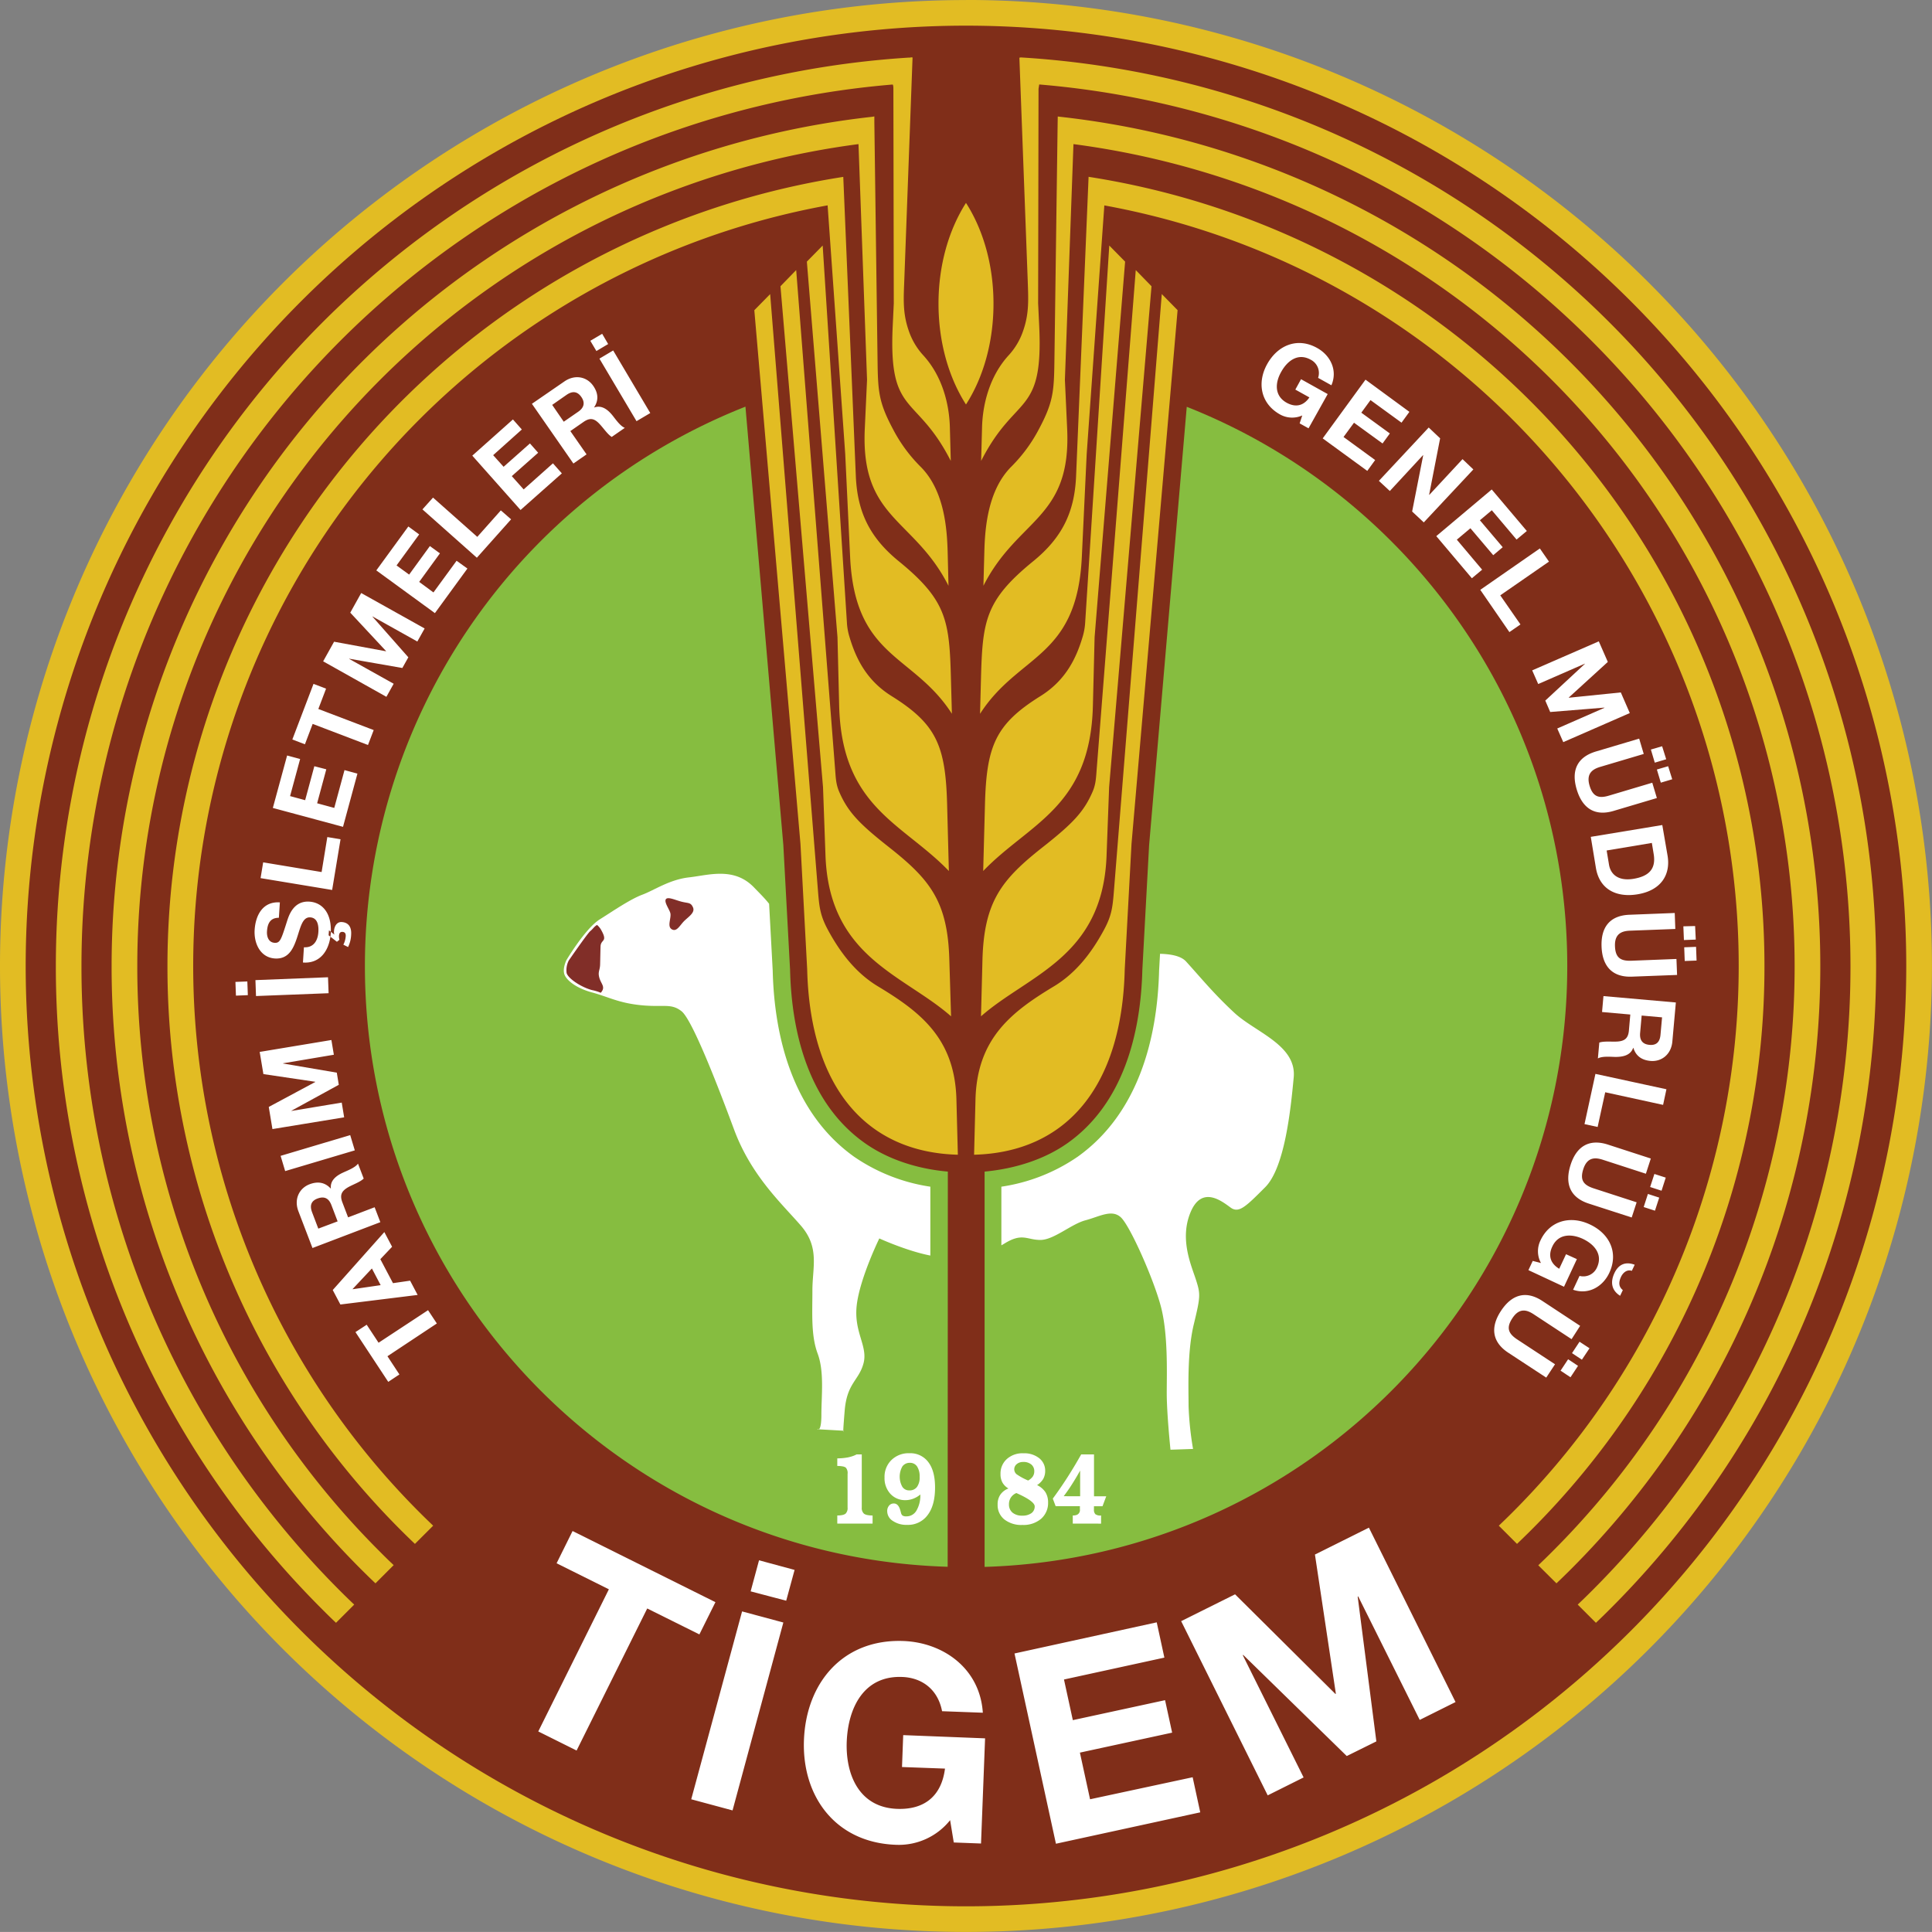
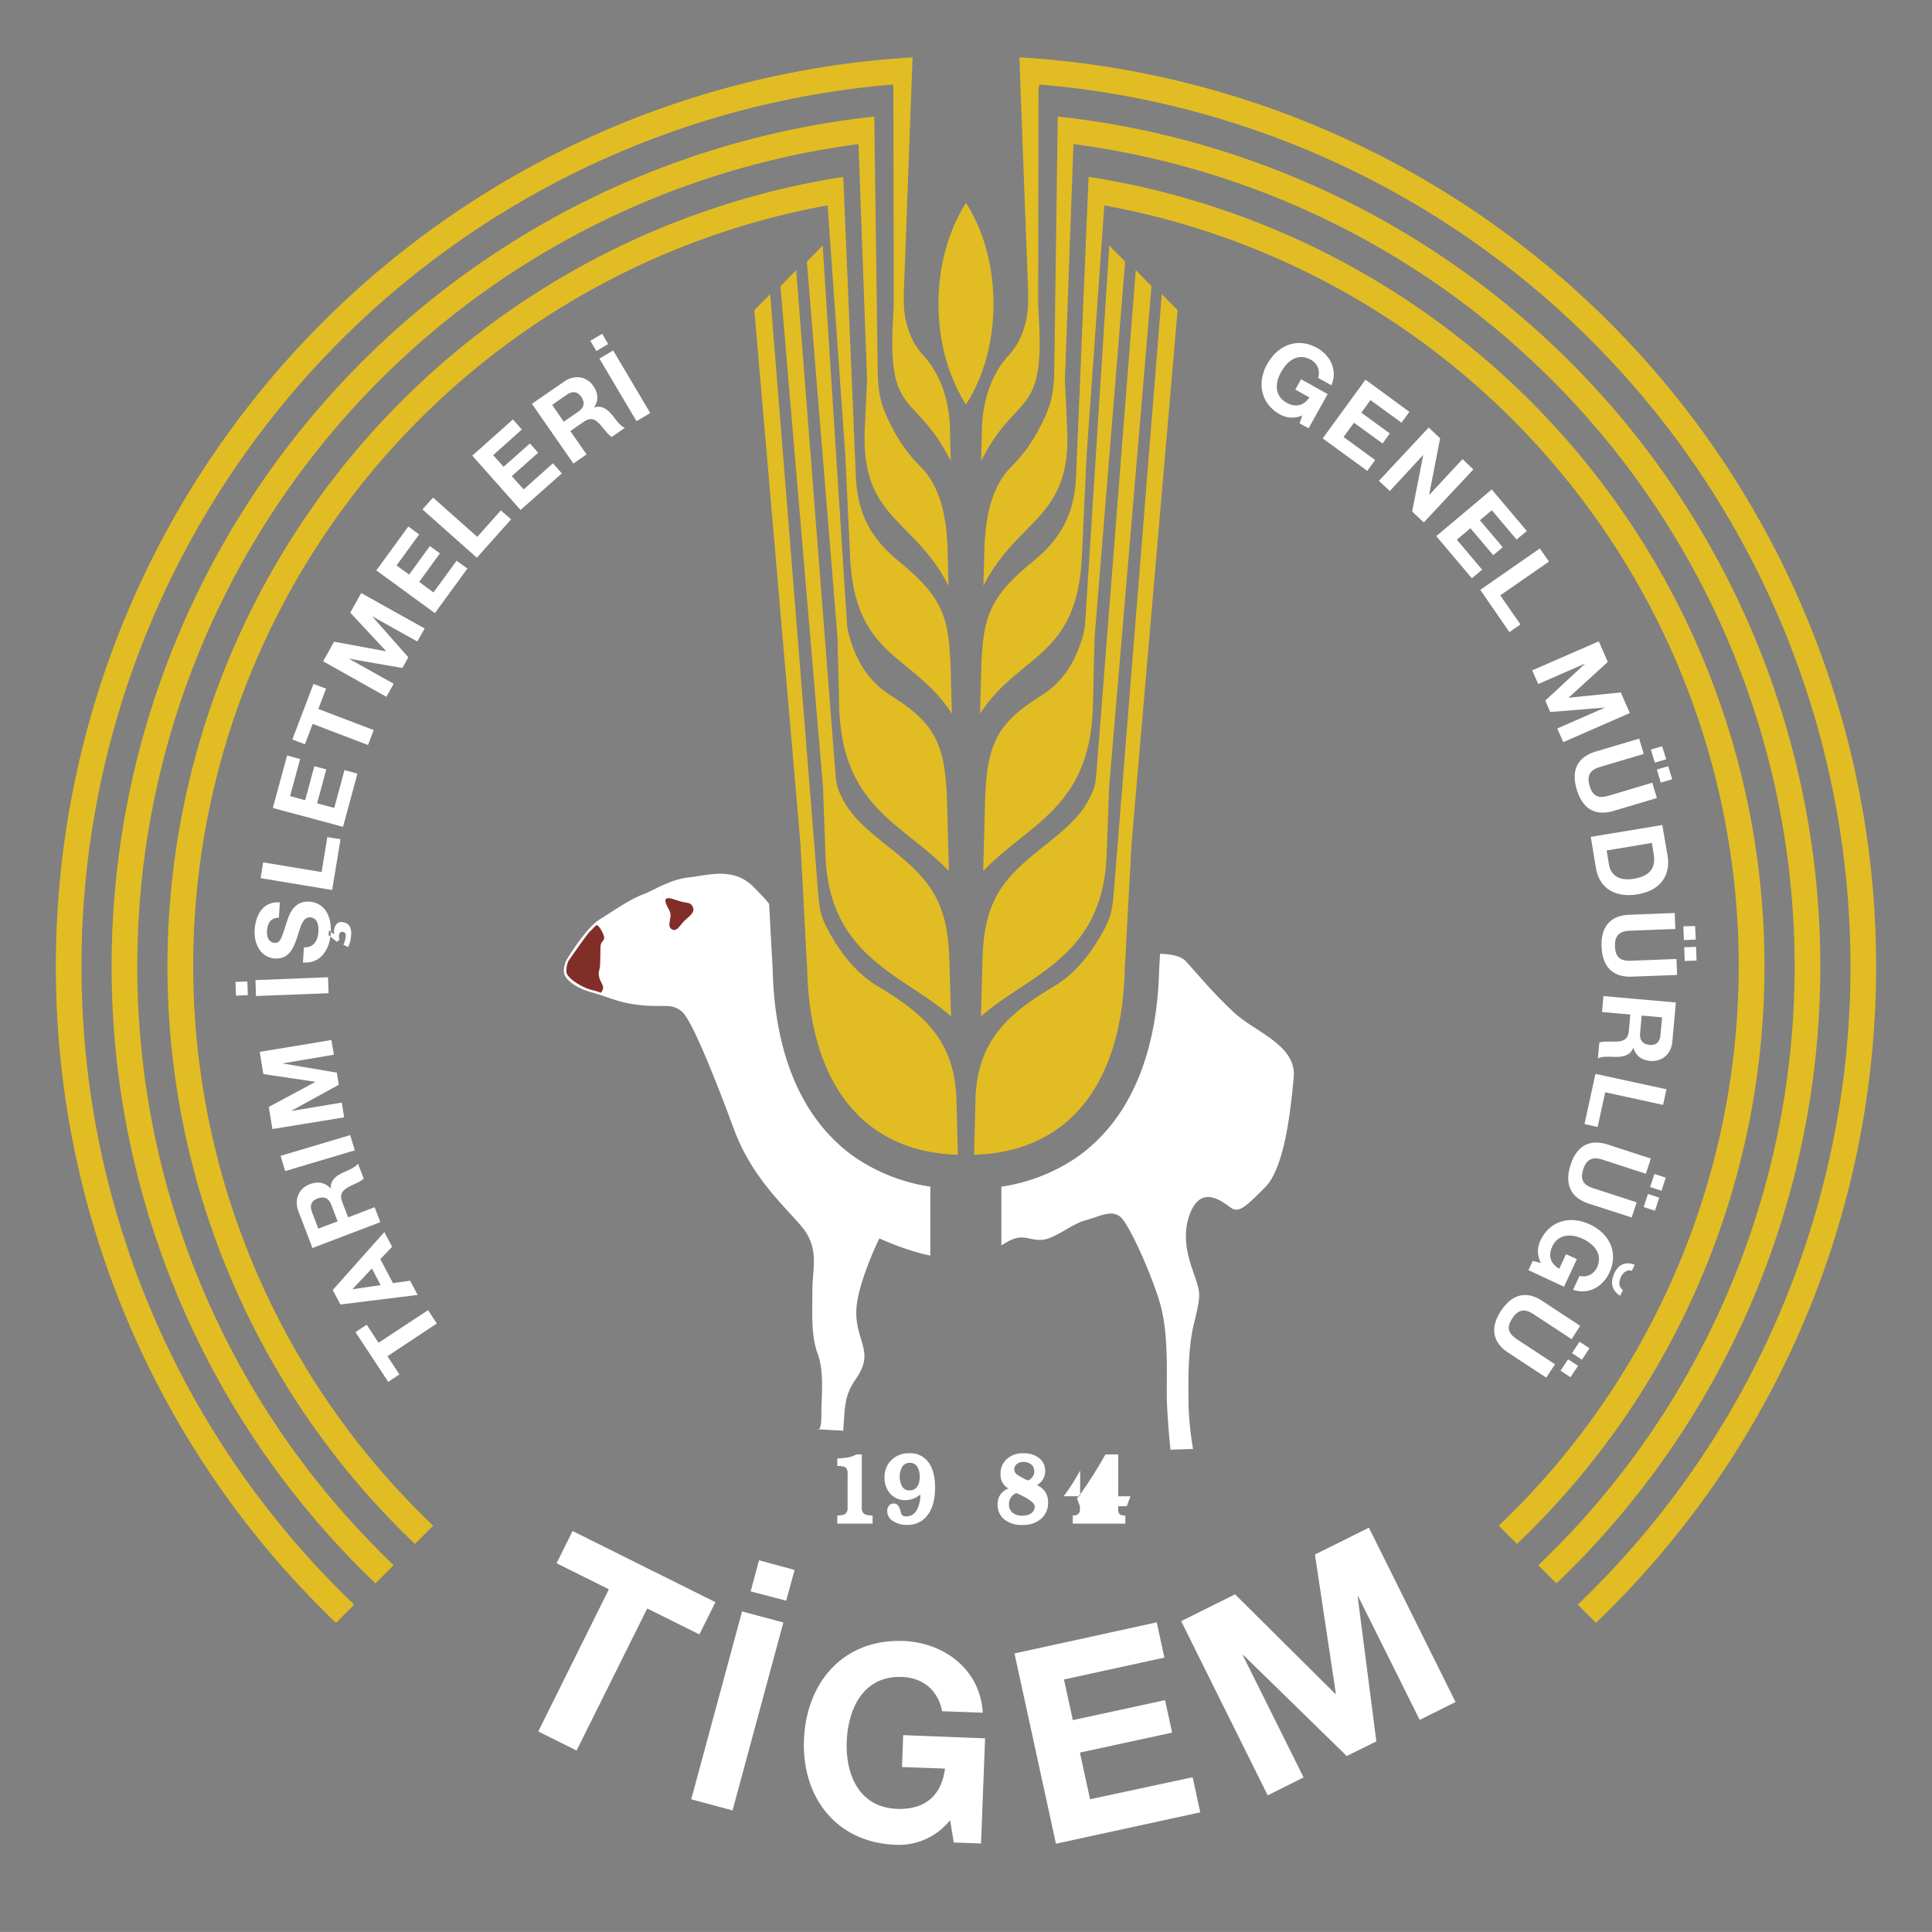
<svg xmlns="http://www.w3.org/2000/svg" id="Layer_1" data-name="Layer 1" width="677.01" height="677" viewBox="0 0 677.01 677">
  <rect x="0" y="0" width="677.01" height="677" fill="#808080" stroke="none" />
  <title>tigem-logo</title>
-   <path d="M375,710.64c185.37,0,335.65-150.28,335.65-335.64S560.36,39.35,375,39.35,39.34,189.61,39.34,375,189.62,710.65,375,710.64" transform="translate(-36.5 -36.5)" fill="#802e19" fill-rule="evenodd" />
-   <path d="M368.58,585.53C255.24,582.11,164.37,489.16,164.37,375A210.74,210.74,0,0,1,297.72,179L311,332.68l2.36,43.7c.54,22.49,6.71,46.77,26,60.54,8.11,5.8,18.5,9.18,29.28,10.13m83.72-268c78.07,30.83,133.34,107,133.34,196,0,114.15-90.87,207.1-204.18,210.52V447.05c10.77-1,21.18-4.33,29.28-10.13,19.25-13.78,25.43-38.05,26-60.54l2.37-43.7Z" transform="translate(-36.5 -36.5)" fill="#86bd40" fill-rule="evenodd" />
  <path d="M377.84,441.11l.49-19.34c.56-21.35,12.55-30.65,27.56-39.68,7.5-4.54,13-11.49,17.41-19.65,2.65-4.87,3.06-7.75,3.5-13.23l16.81-209.67,5.54,5.65L433,332.24l-2.37,43.9c-.95,41.17-20.52,64.17-52.83,65m56.69-310,5.52,5.66L425.16,312.31l-.9,24.08c-1.33,35.64-27.44,41.66-44,56.25l.51-19.67c.54-20.67,6.77-28.31,21.3-39.75,10.25-8.09,14.26-12.2,17.34-19.39,1.15-2.71,1.17-5.07,1.41-8Zm-9.28-8.6,5.55,5.64L420.07,259.77l-.6,24.09c-.89,35.65-22.39,41.13-38.44,57.86l.62-23.28c.53-20.67,3.75-28.21,19.43-38,8.85-5.52,12.59-13.27,14.86-21a21.79,21.79,0,0,0,.83-4.86Zm-93.56-24A279.86,279.86,0,0,0,95.18,375h0a279,279,0,0,0,81.95,197.86q2.35,2.35,4.77,4.65l6.39-6.38c-1.61-1.55-3.22-3.1-4.78-4.67a270.88,270.88,0,0,1,143-458l6.17,87.07,1.72,36.17c1.69,35.6,22.14,33.85,35.66,54.91l-.32-11.84c-.54-20.66-1.35-27.81-18.34-41.64-10.09-8.23-14.46-17.2-15-29.76L332,98.48v0Zm10.47-21.11A299.41,299.41,0,0,0,75.61,375h0A298.51,298.51,0,0,0,163.3,586.69c1.57,1.56,3.16,3.12,4.77,4.64l6.38-6.38c-1.62-1.52-3.2-3.07-4.77-4.66A289.5,289.5,0,0,1,84.61,375h0A290.49,290.49,0,0,1,337.33,87l3,82.58-.79,17.12c-1.5,31.81,17.26,31.27,29.33,55.07L368.58,230c-.22-8-1.08-21.61-9.54-30a53.14,53.14,0,0,1-9.65-13.18c-4.89-9.18-5.23-13.05-5.37-23.35l-1.13-84,0-2.17ZM355,56.68A319,319,0,0,0,56.07,375h0a317.9,317.9,0,0,0,93.41,225.51q2.34,2.36,4.76,4.65l6.38-6.38q-2.42-2.29-4.77-4.64A309,309,0,0,1,65.05,375h0A310,310,0,0,1,349.25,66.12c.3,0,.31,1.23.31,1.51l.14,75.19-.38,8c-1.48,31.83,8.25,23.41,20.35,47.19l-.32-11.84c-.22-8-2.6-17.88-9.4-25.25a24.17,24.17,0,0,1-5.08-8.74c-2.09-6.1-1.73-11.09-1.49-17.45l2.86-77.1c.06-1.43.17-1-1.27-.93m17.18,384.43-.5-19.34c-.55-21.35-12.55-30.65-27.55-39.68-7.51-4.54-13-11.49-17.42-19.65-2.64-4.87-3.06-7.75-3.5-13.23l-16.8-209.67-5.55,5.65L317,332.24l2.35,43.9c1,41.17,20.53,64.17,52.85,65m-56.7-310-5.51,5.66,14.91,175.51.87,24.08c1.34,35.64,27.44,41.66,44,56.25L369.17,373c-.54-20.67-6.78-28.31-21.3-39.75-10.25-8.09-14.26-12.2-17.34-19.39-1.15-2.71-1.17-5.07-1.41-8Zm9.28-8.6-5.54,5.64,10.73,131.59.59,24.09c.9,35.65,22.39,41.13,38.44,57.86l-.61-23.28c-.54-20.67-3.76-28.21-19.43-38-8.86-5.52-12.6-13.27-14.86-21a20.7,20.7,0,0,1-.83-4.86Zm69.38-65.92A319,319,0,0,1,693.92,375h0a318,318,0,0,1-93.41,225.51q-2.35,2.36-4.77,4.65l-6.38-6.38q2.42-2.29,4.77-4.64A309,309,0,0,0,684.94,375h0A310.07,310.07,0,0,0,400.66,66.1l-.24,1.52-.14,75.2.38,8c1.49,31.83-8.24,23.41-20.35,47.19l.32-11.84c.22-8,2.61-17.88,9.4-25.25a24,24,0,0,0,5.08-8.74c2.09-6.1,1.73-11.09,1.52-17.45l-2.92-78Zm13,20.7.7.09A299.41,299.41,0,0,1,674.37,375h0a298.51,298.51,0,0,1-87.69,211.69c-1.57,1.56-3.16,3.12-4.77,4.64L575.54,585q2.41-2.28,4.76-4.64A289.54,289.54,0,0,0,665.37,375h0A290.52,290.52,0,0,0,412.66,87l-3,82.58.79,17.12c1.49,31.81-17.24,31.27-29.34,55.07l.32-11.84c.21-8,1.07-21.61,9.55-30a53.61,53.61,0,0,0,9.64-13.18c4.89-9.18,5.22-13.05,5.36-23.35l1.14-84Zm10.8,21.13.37.07A279.84,279.84,0,0,1,654.8,375h0a279,279,0,0,1-81.94,197.86q-2.36,2.35-4.77,4.65l-6.38-6.38q2.41-2.29,4.77-4.65a270.89,270.89,0,0,0-143-458l-6.18,87.07-1.71,36.17c-1.69,35.6-22.15,33.85-35.66,54.91l.31-11.84c.54-20.66,1.36-27.81,18.34-41.64,10.1-8.23,14.47-17.2,15-29.76ZM375,107.6c6,9.35,9.64,21.73,9.64,35.32s-3.64,26-9.64,35.32c-6-9.35-9.63-21.75-9.63-35.32S369,117,375,107.6Z" transform="translate(-36.5 -36.5)" fill="#e2bc23" fill-rule="evenodd" />
-   <path d="M375,45.49v0A329.63,329.63,0,0,0,45.5,375h0A329.61,329.61,0,0,0,375,704.51v0A329.57,329.57,0,0,0,704.49,375h0A329.63,329.63,0,0,0,375,45.49m0-9v0A338.49,338.49,0,0,1,713.49,375h0A338.49,338.49,0,0,1,375,713.49h0v0A338.47,338.47,0,0,1,36.5,375h0A338.49,338.49,0,0,1,375,36.52Z" transform="translate(-36.5 -36.5)" fill="#e2bc23" fill-rule="evenodd" />
  <path d="M443,370.73c4.17.11,7.47.85,9.16,2.74,5.26,5.78,9.49,11.06,16.86,17.91s21.88,11.33,20.82,22.67-3.16,31.63-10,38.48-9.22,9.22-12.12,7.12-10-7.91-14,1.58S454,480,455.6,485s1.59,5.81-.77,15.56S453,523.18,453,529.24a110.22,110.22,0,0,0,1.57,15l-7.91.27s-1.31-12.65-1.31-19.78.52-20.82-2.1-30.58-10.81-28.19-14-31.09-7.39-.27-12.4,1.06S405.8,471,401.05,471s-6.33-2.64-12.65,1.31l-1,.58V452.34a63.55,63.55,0,0,0,26.78-10.53c20.88-14.93,27.88-40.73,28.49-65.2M235,372.93s6.59-11.06,11.6-14.22,10.8-7.13,15-8.7,9.49-5.29,16.34-6.06,15.68-3.73,22.67,3.41c2.22,2.29,4,4.05,5.4,5.85l1.26,23.39c.59,24.48,7.6,50.28,28.48,65.21a63.65,63.65,0,0,0,26.76,10.53v24.13c-8.36-1.63-17.88-6-17.88-6s-6.85,14-7.92,23.46,4,14.25,2.38,20.31-5.8,6.85-6.6,16.61-.39,7-.39,7l-9.22-.52s1.45,1.45,1.45-5.14,1.06-15-1.31-21.36-1.84-14-1.84-22.13,2.61-15-4-22.67-17.4-17.4-23.46-33.75S279,393.75,275.32,390.85s-6.32-1.31-14.22-2.11-11.34-2.9-17.15-4.47-9.21-4.49-9.75-6.59S235,372.93,235,372.93Z" transform="translate(-36.5 -36.5)" fill="#fff" fill-rule="evenodd" />
  <path d="M235.77,373.13s6.59-9.56,7.57-10.35,1.41-1.65,2.38-2.16A6.4,6.4,0,0,1,247,362.1c2.74,4.71,0,3.34-.06,6.12-.06,1.95-.1,4.59-.15,6.3-.07,2.06-.82,2.47-.3,4.49.61,2.35,2.38,3.28.53,5.38a15.51,15.51,0,0,0-3.09-.95c-3.78-1-8.39-4.07-8.88-6a7.4,7.4,0,0,1,.73-4.31m35.64-16.59c.34,1.79-1.25,4.63.52,5.62s2.82-1.51,4.44-3.05,3.76-2.89,2.94-4.69-1.62-1.32-4.17-2c-2.06-.54-4.79-1.85-5.36-.74S271.19,355.33,271.41,356.54Z" transform="translate(-36.5 -36.5)" fill="#812e28" fill-rule="evenodd" />
-   <path d="M412.42,570.39v-2.84a3.85,3.85,0,0,0,1.17-.13,1.8,1.8,0,0,0,1.33-2V564.3h-8.5l-1-2.66q2.48-3.35,5-7.25c.82-1.27,1.63-2.59,2.45-3.94s1.62-2.76,2.5-4.29h4.49v14.67h4.29l-1.31,3.48h-3v1.19a2.15,2.15,0,0,0,.51,1.61,2.93,2.93,0,0,0,1.85.46h.14v2.84M415,560.82v-9q-1.34,2.42-2.76,4.65c-.93,1.49-1.95,2.94-3,4.33Zm-18.23-5.52a4.83,4.83,0,0,0,1.63-1.39,3.21,3.21,0,0,0,.53-1.79,3,3,0,0,0-1-2.4,4.19,4.19,0,0,0-2.87-.92,3.4,3.4,0,0,0-2.26.74,2.33,2.33,0,0,0-.89,1.85,2.29,2.29,0,0,0,.81,1.7,21.13,21.13,0,0,0,4.07,2.21m-4.13,4.39a4.23,4.23,0,0,0-1.94,1.59,4.29,4.29,0,0,0-.66,2.42,3.65,3.65,0,0,0,1.25,2.86,5.09,5.09,0,0,0,3.42,1.05,5.26,5.26,0,0,0,3.2-.87,2.86,2.86,0,0,0,1.15-2.38c0-1.15-2-2.69-6.16-4.55Zm-2.8-1.61a5.63,5.63,0,0,1-2.08-2.06,6,6,0,0,1-.68-3,6.78,6.78,0,0,1,2.23-5.26,8.19,8.19,0,0,1,5.82-2,8.37,8.37,0,0,1,5.52,1.73,5.53,5.53,0,0,1,2.08,4.47,5.74,5.74,0,0,1-.69,2.79,6.8,6.8,0,0,1-2.15,2.16,7.26,7.26,0,0,1,2.94,2.5,6.7,6.7,0,0,1,.92,3.6,7.31,7.31,0,0,1-2.47,5.72,9.5,9.5,0,0,1-6.51,2.14,9.63,9.63,0,0,1-6.36-1.94,6.4,6.4,0,0,1-2.34-5.19,5.93,5.93,0,0,1,.93-3.45,6,6,0,0,1,2.84-2.19M358.76,554a6.27,6.27,0,0,0-.89-3.61,2.92,2.92,0,0,0-2.53-1.29,3.14,3.14,0,0,0-2.62,1.25,7.3,7.3,0,0,0-.05,7.11,2.79,2.79,0,0,0,2.45,1.3,3.17,3.17,0,0,0,2.71-1.21,5.62,5.62,0,0,0,.93-3.54m.28,6.16a8.6,8.6,0,0,1-2.53,1.5,6.93,6.93,0,0,1-1.31.37,6.63,6.63,0,0,1-1.4.14,6.93,6.93,0,0,1-5.29-2.21,8.07,8.07,0,0,1-2.05-5.72,8.19,8.19,0,0,1,2.43-6.14,8.59,8.59,0,0,1,6.3-2.37,7.83,7.83,0,0,1,6.63,3.14c1.57,2.09,2.34,5,2.34,8.88,0,4.13-.85,7.33-2.58,9.62a8.5,8.5,0,0,1-7.23,3.46,8.39,8.39,0,0,1-5-1.39,4,4,0,0,1-1.95-3.34,2.86,2.86,0,0,1,.64-2,2.09,2.09,0,0,1,1.7-.76c1.12,0,1.89.92,2.34,2.73l.14.51a1.72,1.72,0,0,0,.56,1,2.44,2.44,0,0,0,1.31.27,4,4,0,0,0,3.58-2.07,10.53,10.53,0,0,0,1.33-5.68M329.9,570.39v-2.84a8.61,8.61,0,0,0,1.76-.15,3,3,0,0,0,1.12-.46,2.7,2.7,0,0,0,.73-2.19V553a2.82,2.82,0,0,0-.63-2.22,2.67,2.67,0,0,0-1.06-.42,10.13,10.13,0,0,0-1.92-.16v-2.66a20.15,20.15,0,0,0,3.79-.35,14.16,14.16,0,0,0,1.57-.43,9,9,0,0,0,1.41-.61h1.81v18.6a2.65,2.65,0,0,0,.79,2.19,3,3,0,0,0,1.16.46,9.38,9.38,0,0,0,1.84.16v2.83Z" transform="translate(-36.5 -36.5)" fill="#fff" fill-rule="evenodd" />
+   <path d="M412.42,570.39v-2.84a3.85,3.85,0,0,0,1.17-.13,1.8,1.8,0,0,0,1.33-2V564.3l-1-2.66q2.48-3.35,5-7.25c.82-1.27,1.63-2.59,2.45-3.94s1.62-2.76,2.5-4.29h4.49v14.67h4.29l-1.31,3.48h-3v1.19a2.15,2.15,0,0,0,.51,1.61,2.93,2.93,0,0,0,1.85.46h.14v2.84M415,560.82v-9q-1.34,2.42-2.76,4.65c-.93,1.49-1.95,2.94-3,4.33Zm-18.23-5.52a4.83,4.83,0,0,0,1.63-1.39,3.21,3.21,0,0,0,.53-1.79,3,3,0,0,0-1-2.4,4.19,4.19,0,0,0-2.87-.92,3.4,3.4,0,0,0-2.26.74,2.33,2.33,0,0,0-.89,1.85,2.29,2.29,0,0,0,.81,1.7,21.13,21.13,0,0,0,4.07,2.21m-4.13,4.39a4.23,4.23,0,0,0-1.94,1.59,4.29,4.29,0,0,0-.66,2.42,3.65,3.65,0,0,0,1.25,2.86,5.09,5.09,0,0,0,3.42,1.05,5.26,5.26,0,0,0,3.2-.87,2.86,2.86,0,0,0,1.15-2.38c0-1.15-2-2.69-6.16-4.55Zm-2.8-1.61a5.63,5.63,0,0,1-2.08-2.06,6,6,0,0,1-.68-3,6.78,6.78,0,0,1,2.23-5.26,8.19,8.19,0,0,1,5.82-2,8.37,8.37,0,0,1,5.52,1.73,5.53,5.53,0,0,1,2.08,4.47,5.74,5.74,0,0,1-.69,2.79,6.8,6.8,0,0,1-2.15,2.16,7.26,7.26,0,0,1,2.94,2.5,6.7,6.7,0,0,1,.92,3.6,7.31,7.31,0,0,1-2.47,5.72,9.5,9.5,0,0,1-6.51,2.14,9.63,9.63,0,0,1-6.36-1.94,6.4,6.4,0,0,1-2.34-5.19,5.93,5.93,0,0,1,.93-3.45,6,6,0,0,1,2.84-2.19M358.76,554a6.27,6.27,0,0,0-.89-3.61,2.92,2.92,0,0,0-2.53-1.29,3.14,3.14,0,0,0-2.62,1.25,7.3,7.3,0,0,0-.05,7.11,2.79,2.79,0,0,0,2.45,1.3,3.17,3.17,0,0,0,2.71-1.21,5.62,5.62,0,0,0,.93-3.54m.28,6.16a8.6,8.6,0,0,1-2.53,1.5,6.93,6.93,0,0,1-1.31.37,6.63,6.63,0,0,1-1.4.14,6.93,6.93,0,0,1-5.29-2.21,8.07,8.07,0,0,1-2.05-5.72,8.19,8.19,0,0,1,2.43-6.14,8.59,8.59,0,0,1,6.3-2.37,7.83,7.83,0,0,1,6.63,3.14c1.57,2.09,2.34,5,2.34,8.88,0,4.13-.85,7.33-2.58,9.62a8.5,8.5,0,0,1-7.23,3.46,8.39,8.39,0,0,1-5-1.39,4,4,0,0,1-1.95-3.34,2.86,2.86,0,0,1,.64-2,2.09,2.09,0,0,1,1.7-.76c1.12,0,1.89.92,2.34,2.73l.14.51a1.72,1.72,0,0,0,.56,1,2.44,2.44,0,0,0,1.31.27,4,4,0,0,0,3.58-2.07,10.53,10.53,0,0,0,1.33-5.68M329.9,570.39v-2.84a8.61,8.61,0,0,0,1.76-.15,3,3,0,0,0,1.12-.46,2.7,2.7,0,0,0,.73-2.19V553a2.82,2.82,0,0,0-.63-2.22,2.67,2.67,0,0,0-1.06-.42,10.13,10.13,0,0,0-1.92-.16v-2.66a20.15,20.15,0,0,0,3.79-.35,14.16,14.16,0,0,0,1.57-.43,9,9,0,0,0,1.41-.61h1.81v18.6a2.65,2.65,0,0,0,.79,2.19,3,3,0,0,0,1.16.46,9.38,9.38,0,0,0,1.84.16v2.83Z" transform="translate(-36.5 -36.5)" fill="#fff" fill-rule="evenodd" />
  <path d="M590,506.67l-2.64,4,3.47,2.29,2.67-4M586,512.81l-2.65,4,3.48,2.31,2.64-4Zm-7.67,6.43,3.08-4.67-13.24-8.7c-3.16-2.08-3.91-4.11-1.7-7.45,2.48-3.8,5.18-2.88,7.5-1.35l13.24,8.7,3-4.67L577,492.4c-5.77-3.81-10.75-2.28-14.52,3.44s-3.18,10.93,2.58,14.7Zm31-39.55c-3.21-1.19-5.66-.16-7.11,2.94s-1.07,6,2,7.94l.95-2c-1.47-1.15-1.53-2.72-.64-4.63.59-1.27,1.94-2.72,3.8-2.12Zm-35.73-1.34-1.51,3.23,12.47,5.82,4.51-9.68L585.27,476l-2.39,5.1c-3-1.79-4-4.53-2.4-7.83,2.13-4.54,6.79-4.44,10.65-2.66,4,1.88,7.11,5.41,5,10A5.23,5.23,0,0,1,590,483.6l-2.26,4.85c5.5,1.9,10.49-1.19,12.69-5.92,3.35-7.16,0-13.83-6.89-17-6.65-3.12-14-1.41-17.28,5.75a8.61,8.61,0,0,0,.22,7.8Zm42.63-30.47-1.49,4.57,4,1.3,1.47-4.59Zm-2.27,7-1.48,4.59,3.95,1.28,1.49-4.58Zm-5.68,8.25,1.73-5.32-15.07-4.89c-3.6-1.18-4.85-2.92-3.62-6.74,1.39-4.31,4.23-4.12,6.87-3.27l15.06,4.89,1.73-5.33-15.06-4.89c-6.58-2.12-11,.64-13.07,7.16s-.18,11.38,6.35,13.51Zm-12.71-50.32-3.83,17.6,4.6,1L599,419.25l20.28,4.42,1.17-5.47ZM618.92,393l-.55,6.1c-.22,2.5-1.4,3.76-3.86,3.54s-3.5-1.67-3.28-4.17l.54-6.1Zm-20.54-7.45-.49,5.58,9.9.88-.49,5.58c-.24,2.8-1.51,3.74-4.21,3.9-2.05.09-4.49-.2-6.16.34l-.5,5.57c1.51-.86,4.49-.57,6.1-.53,2.59,0,5.31-.49,6.26-3.17h.08c.89,2.9,3,4.31,6,4.57,3.83.34,7.25-2.24,7.65-6.79l1.23-13.69Zm28-24.45.2,4.81,4.15-.16L630.5,361Zm.3,7.35.18,4.8,4.15-.15-.18-4.81Zm-2.5,9.69-.22-5.6-15.82.62c-3.77.14-5.58-1.07-5.72-5.09-.18-4.51,2.54-5.34,5.32-5.44l15.82-.6-.2-5.6-15.83.62c-6.92.25-10.08,4.37-9.81,11.2s3.75,10.75,10.64,10.49Zm-8.84-46.26.65,3.95c.89,5.48-2.05,7.79-7.11,8.63-5.56.9-8.05-1.81-8.56-5l-.82-4.93Zm-21.4-2.13,1.79,10.85c1.27,7.66,7.31,10.49,14.6,9.28,8.32-1.37,11.6-6.94,10.53-13.46L619,325.61ZM615,299.15l1.37,4.6,4-1.19L618.94,298Zm2.1,7,1.38,4.61,4-1.19L621.05,305Zm0,10-1.61-5.37-15.17,4.52c-3.62,1.09-5.67.35-6.8-3.48-1.29-4.35,1.13-5.82,3.8-6.61l15.18-4.51-1.6-5.37-15.17,4.51c-6.64,2-8.69,6.76-6.71,13.32s6.29,9.47,12.91,7.5Zm-43.69-44.74,2.11,4.79,16.37-7.15,0,.06L578,282l1.72,4,19-1.54,0,.08-16.53,7.24,2.11,4.78,23.31-10.19-3.15-7.23L586.24,281l0-.08,13.67-12.47-3.16-7.21Zm-18.19-28.22L565.42,258l3.88-2.68-7.08-10.2,17.07-11.82-3.2-4.61ZM539.8,224.37l12.47,14.76,3.6-3L547,225.61l4.76-4,8,9.44,3.32-2.8-8-9.44,4.18-3.51,8.67,10.27,3.6-3-12.3-14.55ZM519.69,205l3.83,3.56L535.15,196l.06.06-3.87,19.68,4.08,3.82L552.79,201,549,197.39l-11.64,12.52-.06-.06,3.85-19.75-4-3.79ZM500,190.12l15.62,11.39,2.76-3.8-11.08-8.08,3.67-5,10,7.27,2.56-3.51-10-7.28,3.22-4.41,10.87,7.91,2.76-3.79L515,169.54Zm-8.08-5.26,3.12,1.73,6.71-12-9.34-5.21-2,3.64,4.93,2.74c-2,2.94-4.81,3.62-8,1.85-4.39-2.47-4-7.11-1.87-10.82,2.17-3.91,5.9-6.7,10.29-4.26a5.24,5.24,0,0,1,2.63,6.38l4.66,2.6c2.29-5.34-.44-10.55-5-13.07-6.88-3.86-13.79-1-17.49,5.62-3.59,6.4-2.42,13.81,4.48,17.67a8.68,8.68,0,0,0,7.8.35ZM245.49,159.51l4.12-2.45-2.1-3.59-4.15,2.45Zm14.06,24.58,4.82-2.85-13-21.93-4.82,2.86ZM230,178.38l5-3.49c2.05-1.43,3.78-1.31,5.19.69s1,3.78-1.09,5.21l-5.05,3.49Zm7.43,20.55,4.61-3.21-5.68-8.16,4.61-3.2c2.32-1.61,3.83-1.23,5.67.76,1.4,1.49,2.75,3.56,4.22,4.49l4.59-3.18c-1.63-.62-3.3-3.1-4.31-4.35-1.61-2-3.78-3.75-6.44-2.78l0-.07c1.67-2.54,1.39-5.06-.32-7.52-2.2-3.18-6.37-4.13-10.13-1.53L222.89,178Zm-18.52,16.28,14.47-12.83-3.12-3.52L220,208l-4.16-4.66,9.24-8.19-2.88-3.26-9.23,8.18L209.31,196l10.05-9-3.12-3.52L202,196.17Zm-15.31,16.73,12-13.46L212,215.35l-8.25,9.28-15.51-13.76L184.53,215ZM188.9,251.35l11.39-15.62L196.5,233l-8.11,11.1-5-3.69,7.27-10-3.52-2.56-7.27,10-4.41-3.21,7.93-10.87-3.8-2.78-11.22,15.39Zm-17,29.33,2.55-4.58-15.6-8.72,0-.06,18.64,3.26,2.1-3.75L167,252.56l0-.06,15.74,8.8,2.56-4.57-22.23-12.42-3.83,6.88,12.53,13.45,0,.08-18.2-3.35-3.83,6.87Zm-6.45,16.88,2-5.23-19.4-7.39,2.71-7.12-4.4-1.68-7.42,19.49,4.41,1.68,2.71-7.14Zm-8.75,28.68,5.05-18.65-4.53-1.23-3.59,13.25-6-1.63,3.21-11.9L146.65,305l-3.22,11.9-5.28-1.43,3.52-13-4.56-1.23-5,18.38Zm-3.81,22.12,2.94-17.76-4.63-.78-2,12.26-20.48-3.4-.91,5.53Zm5.58,20a10.68,10.68,0,0,0,1.08-4.37c.14-2.09-.52-4.21-3.3-4.39-1.75-.1-2.6,1.53-2.71,3.12a3.15,3.15,0,0,0,.11,1.23V364l-1.87-1.51-.13,1.75,2.91,2.28.89-.7a4.55,4.55,0,0,1-.16-1.42c.07-.77.34-1.41,1.23-1.35s1.18.63,1.13,1.49a7.77,7.77,0,0,1-.83,3Zm-15.81,5.42c6.26.48,9.37-4.6,9.74-10.23.43-6.91-2.83-10.8-7.5-11.1-5.76-.36-7.29,5.26-7.89,7.09-2,6.26-2.36,7.45-4.3,7.34-2.15-.15-2.77-2.25-2.65-4,.16-2.67,1.09-4.79,4.16-4.77l.35-5.4c-5.88-.39-8.5,4.35-8.84,9.66-.28,4.58,1.89,9.65,7.1,10,4.77.29,6.45-3.42,7.7-7.13s1.93-7.45,4.67-7.28,3,3.18,2.86,5.15c-.19,3-1.67,5.54-5.06,5.33Zm-19.31,11.44-.18-4.8-4.17.16.18,4.81Zm28.3-.68-.21-5.59-25.43,1,.2,5.58Zm5.45,43.49-.85-5.16-17.62,2.92v-.07l16.59-9.09-.7-4.25-18.83-3.21v-.07l17.8-3-.86-5.16-25.13,4.17,1.3,7.77,18.19,2.7,0,.06-16.31,8.75,1.29,7.76Zm3.73,11.58-1.61-5.35-24.39,7.27,1.6,5.34Zm-12.79,27.42-2.18-5.74c-.88-2.32-.37-4,2-4.84s3.87,0,4.76,2.3l2.19,5.74Zm21.74-2.26-2-5.23-9.3,3.54-2-5.24c-1-2.64-.26-4,2.08-5.35,1.81-1,4.14-1.78,5.39-3l-2-5.23c-1,1.43-3.8,2.46-5.24,3.14-2.35,1.07-4.58,2.76-4.26,5.58l-.06,0c-2.06-2.23-4.6-2.56-7.41-1.49-3.59,1.37-5.54,5.19-3.91,9.46L146,473.83Zm-9.72,23.5,0-.06,6.76-7.21,3.07,5.84Zm22.79,2-2.64-5-6,.87-4.43-8.4,4.12-4.35-2.72-5.15-18.08,20.31,2.68,5.07Zm6.73,10-3.08-4.66-17.34,11.41L165,500.71l-3.94,2.58,11.49,17.44,3.91-2.6-4.19-6.38Z" transform="translate(-36.5 -36.5)" fill="#fff" fill-rule="evenodd" />
  <path d="M480.73,665.63l12.58-6.28L472,616.52l.15-.1,36.28,35.43,10.37-5.13L512.26,596l.18-.08L534,639.19l12.55-6.26-30.36-61.11-18.91,9.42L504.61,630l-.15.1-35.17-34.92-18.89,9.4m-43.88,78,50.57-11-2.66-12.3L418.48,667l-3.56-16.35,32.32-7-2.48-11.38-32.32,7-3.1-14.24,35.18-7.67L441.84,605,392,615.91Zm-35.8-.44,9.55.36,1.42-36.85L353,644.52l-.42,11.18,15.06.55c-1.19,9.42-7,14.47-16.79,14.11-13.43-.52-18.06-12.16-17.64-23.52.48-11.94,6-23.22,19.41-22.7,7,.25,12.54,4.38,14,12l14.28.53c-1-15.52-13.87-24.6-27.82-25.13-21.07-.79-34.08,14.48-34.86,34.71-.75,19.68,11,35.91,32.17,36.7a23,23,0,0,0,19.05-8.63Zm-71.18-88L312,597.42l2.94-10.79-12.46-3.37ZM278.72,667l14.48,3.9L311,605.06l-14.46-3.89Zm-53.6-23.77,13.43,6.69,24.75-49.78,18.28,9.09,5.62-11.3L237.14,573l-5.6,11.3,18.32,9.12Z" transform="translate(-36.5 -36.5)" fill="#fff" fill-rule="evenodd" />
</svg>